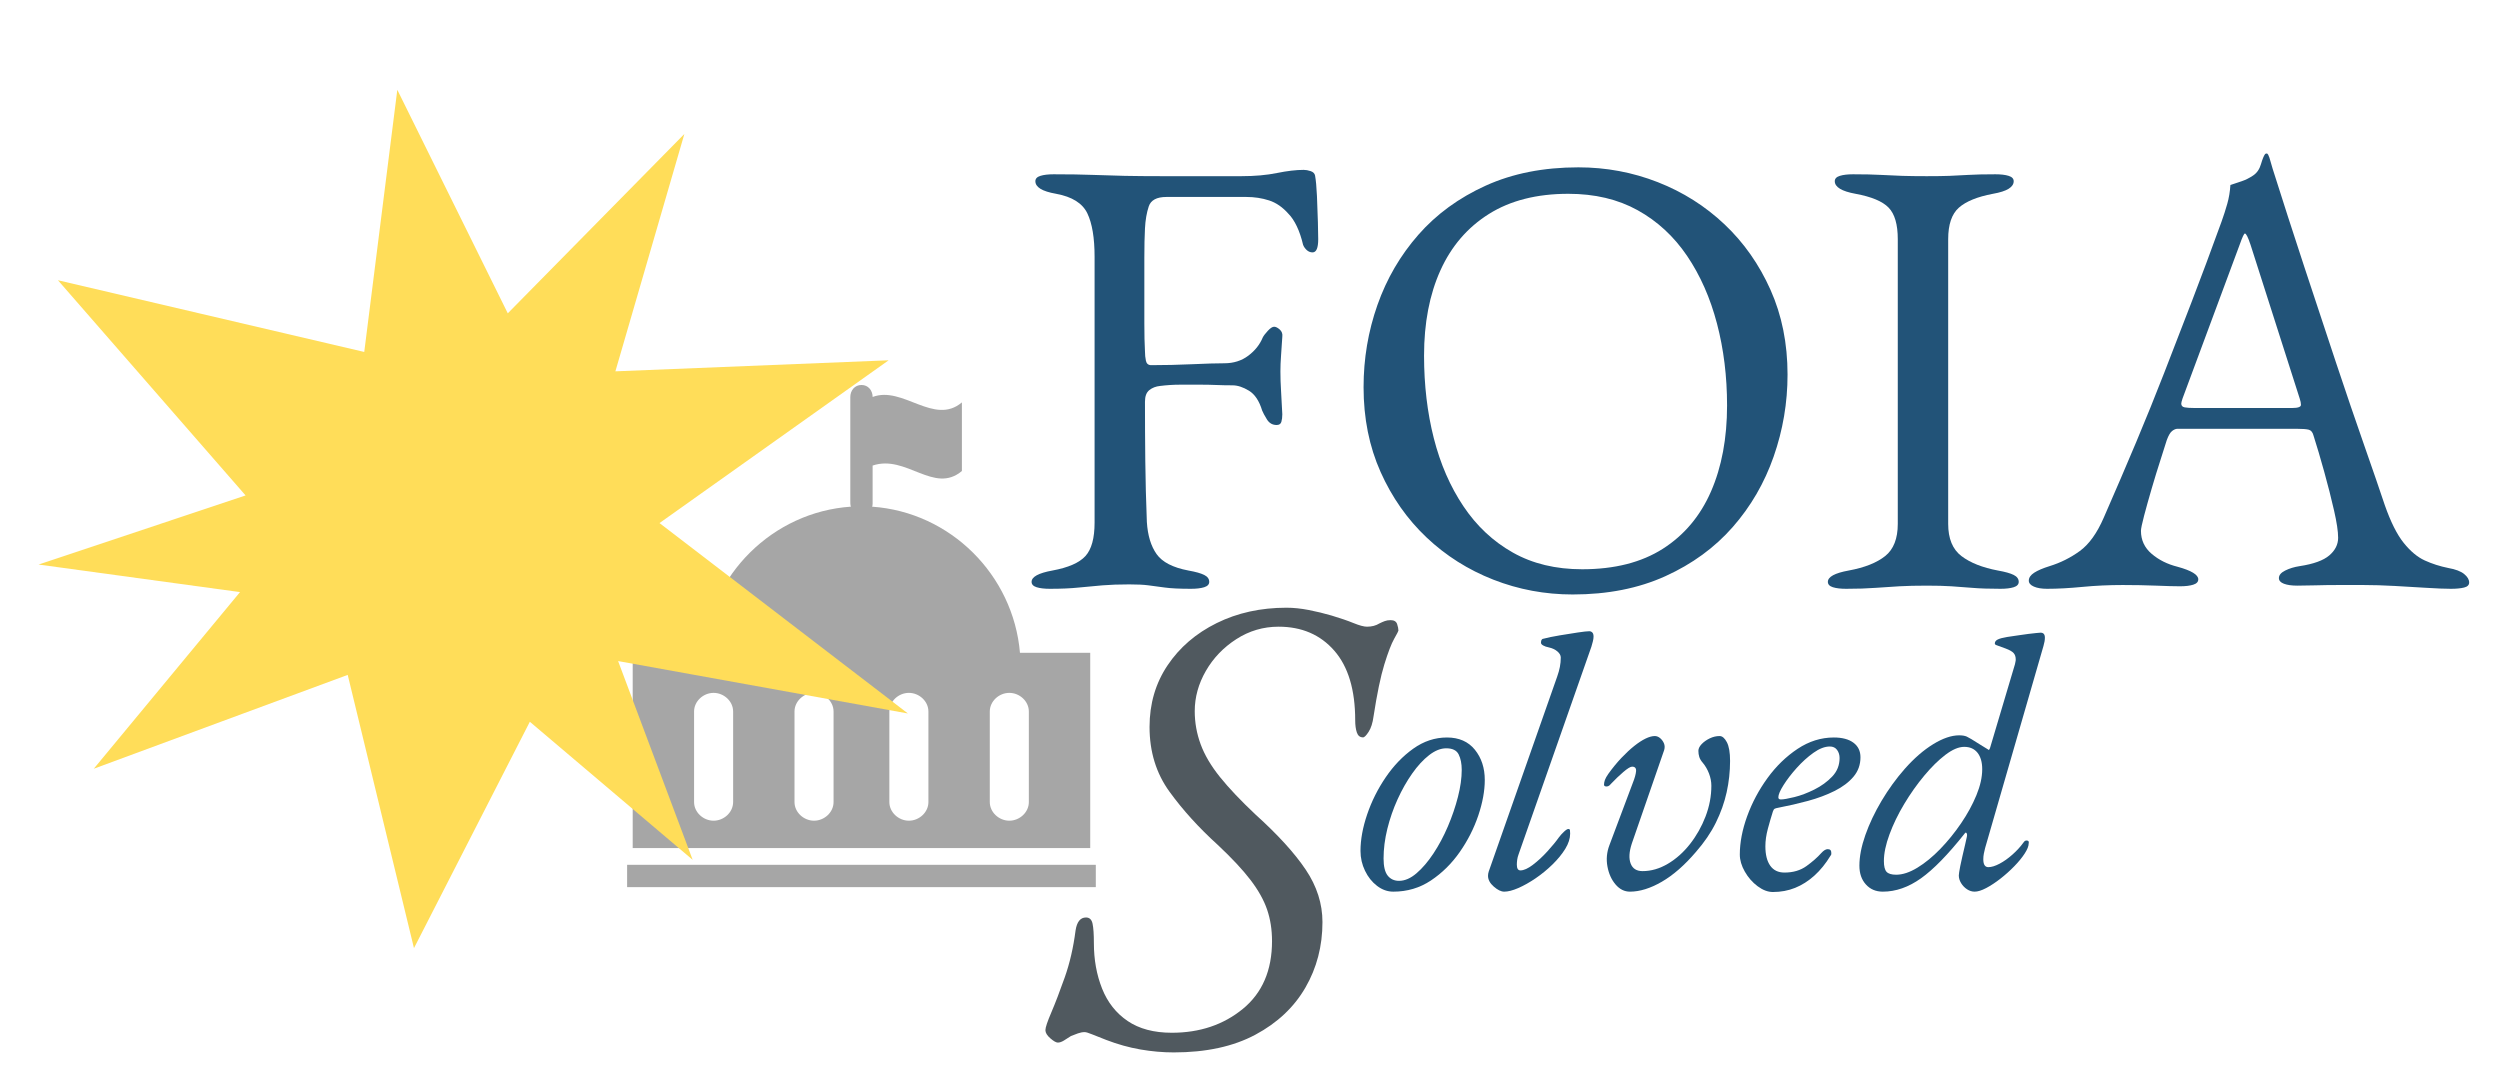
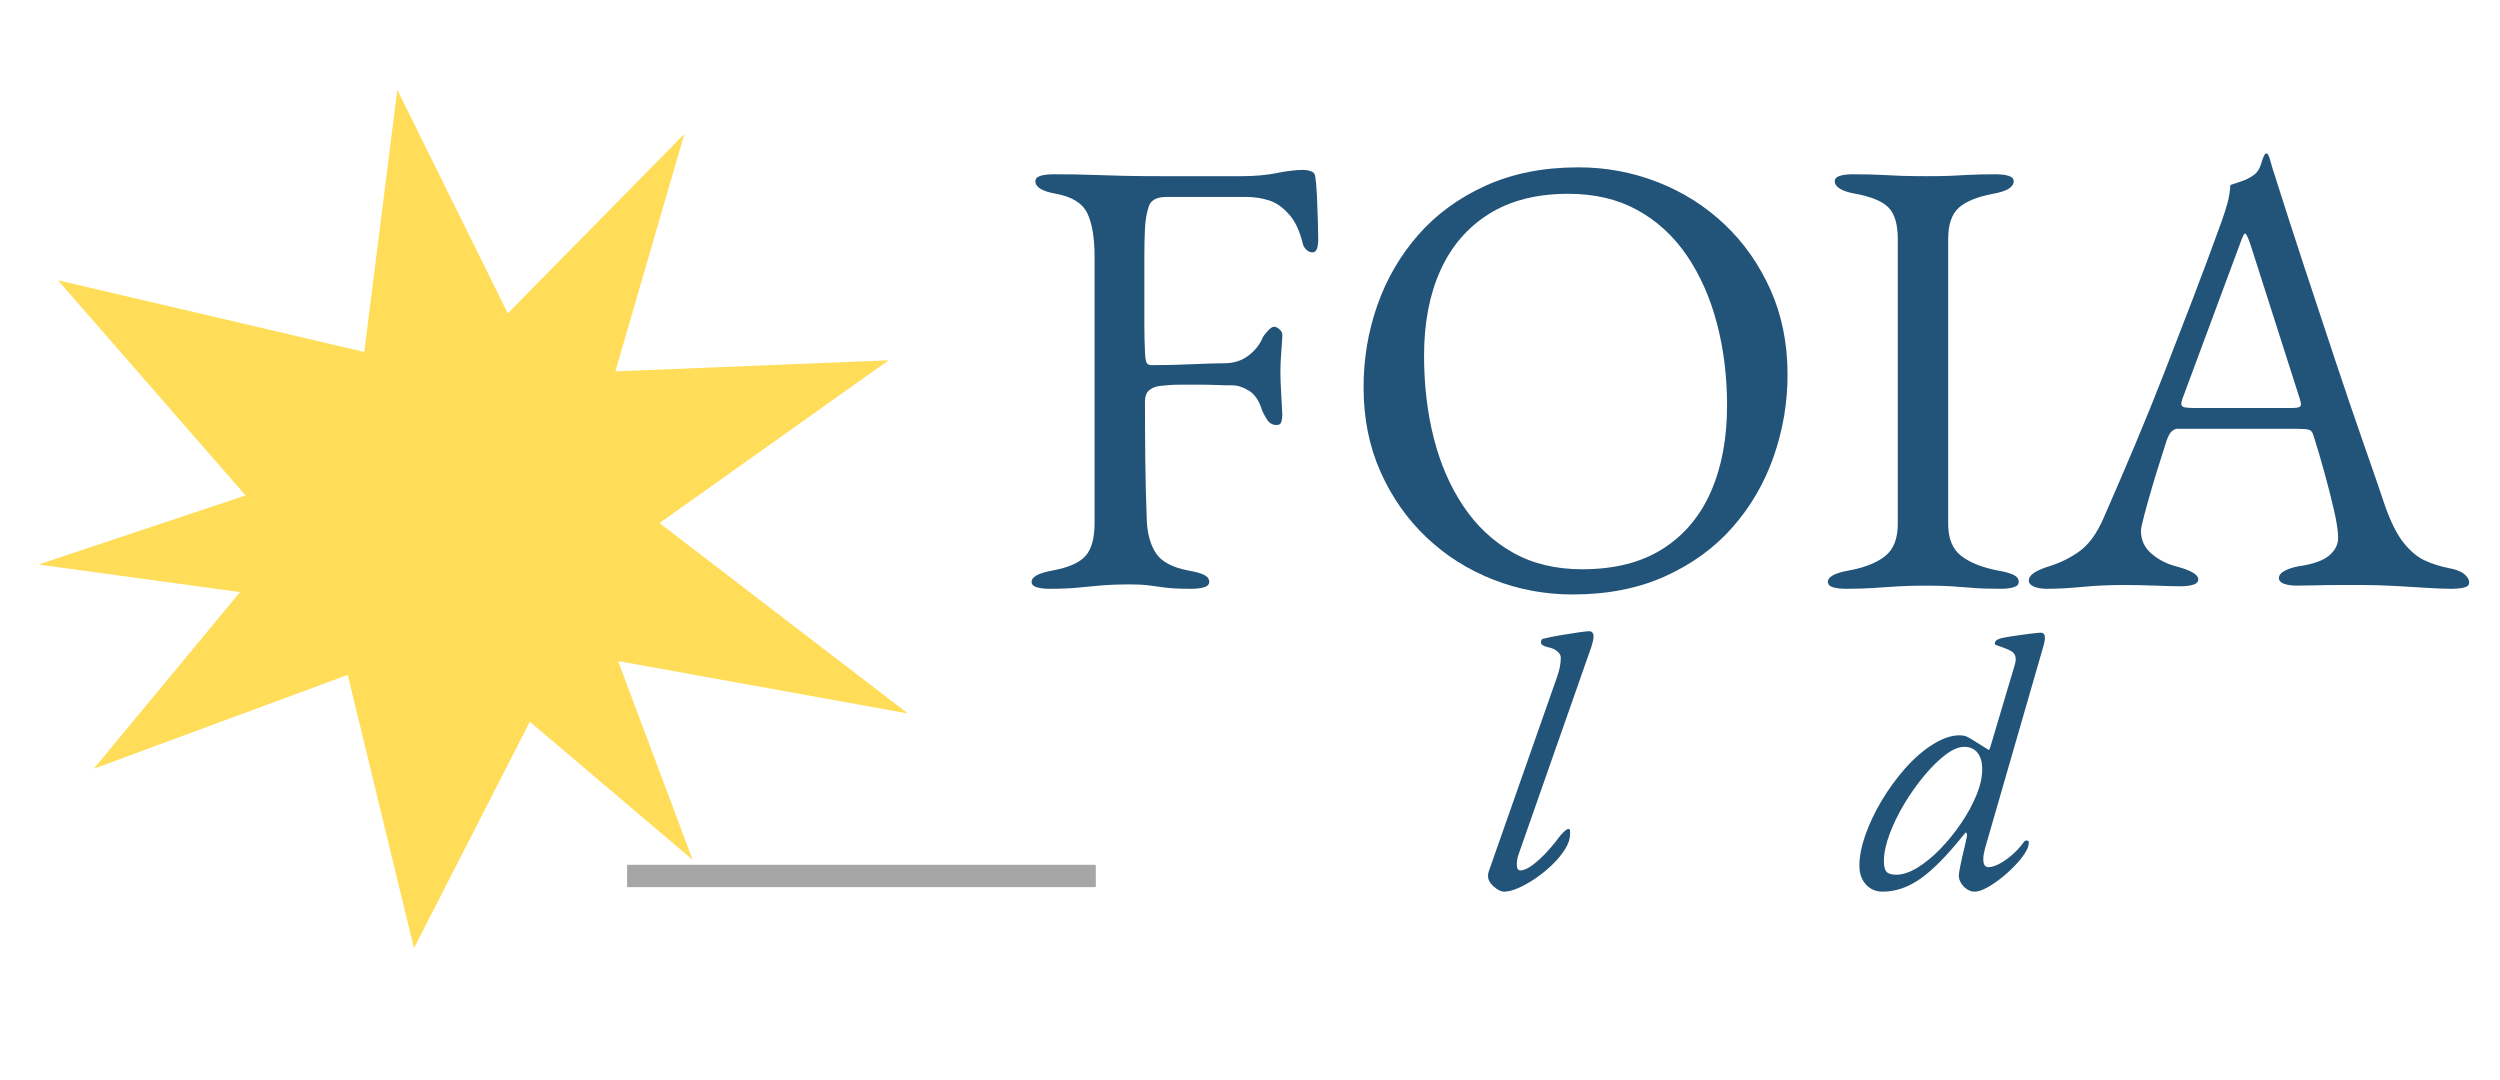
<svg xmlns="http://www.w3.org/2000/svg" version="1.1" width="220" height="95" viewBox="0 0 220 95" xml:space="preserve">
  <desc>Created with Fabric.js 3.6.3</desc>
  <defs> </defs>
  <g transform="matrix(0.157 0 0 0.157 342.052 34.122)" style="">
    <path fill="#225378" opacity="1" d="M-1590.22 112.69L-1590.22 112.69Q-1594.81 112.69-1597.64 111.81Q-1600.46 110.92-1600.46 108.80L-1600.46 108.80Q-1600.46 104.57-1588.81 102.45L-1588.81 102.45Q-1575.39 99.98-1570.27 94.33Q-1565.15 88.68-1565.15 75.61L-1565.15 75.61L-1565.15-73.40Q-1565.15-89.28-1569.21-97.76Q-1573.27-106.23-1586.69-108.71L-1586.69-108.71Q-1592.69-109.76-1595.52-111.53Q-1598.34-113.30-1598.34-115.77L-1598.34-115.77Q-1598.34-117.89-1595.52-118.77Q-1592.69-119.65-1588.10-119.65L-1588.10-119.65Q-1575.04-119.65-1566.04-119.30Q-1557.03-118.95-1548.20-118.77Q-1539.38-118.59-1527.37-118.59L-1527.37-118.59Q-1517.13-118.59-1505.48-118.59Q-1493.83-118.59-1482.88-118.59L-1482.88-118.59Q-1471.58-118.59-1462.93-120.36Q-1454.28-122.12-1447.92-122.12L-1447.92-122.12Q-1446.16-122.12-1444.04-121.42Q-1441.92-120.71-1441.57-118.95L-1441.57-118.95Q-1440.86-115.06-1440.51-107.47Q-1440.16-99.88-1439.98-92.82Q-1439.80-85.75-1439.80-83.28L-1439.80-83.28Q-1439.80-75.87-1442.98-75.87L-1442.98-75.87Q-1444.75-75.87-1446.16-77.10Q-1447.57-78.34-1448.28-80.10L-1448.28-80.10Q-1449.69-86.11-1451.81-90.52Q-1453.93-94.93-1456.40-97.41L-1456.40-97.41Q-1461.34-103.06-1467.34-105.00Q-1473.35-106.94-1480.06-106.94L-1480.06-106.94L-1524.90-106.94Q-1533.02-106.94-1534.79-101.64Q-1536.55-96.35-1536.91-89.28L-1536.91-89.28Q-1537.26-82.58-1537.26-72.87Q-1537.26-63.16-1537.26-53.97L-1537.26-53.97Q-1537.26-45.15-1537.26-35.97Q-1537.26-26.79-1536.91-20.43L-1536.91-20.43Q-1536.91-17.61-1536.38-15.13Q-1535.85-12.66-1533.37-12.66L-1533.37-12.66Q-1522.07-12.66-1510.42-13.19Q-1498.77-13.72-1492.41-13.72L-1492.41-13.72Q-1484.65-13.72-1479.00-17.96Q-1473.35-22.20-1470.88-28.20L-1470.88-28.20Q-1470.17-29.61-1468.05-31.91Q-1465.93-34.20-1464.52-34.20L-1464.52-34.20Q-1463.11-34.20-1461.34-32.61Q-1459.58-31.02-1459.93-28.55L-1459.93-28.55Q-1460.28-22.55-1460.64-17.96Q-1460.99-13.37-1460.99-9.13L-1460.99-9.13Q-1460.99-3.83-1460.64 1.64Q-1460.28 7.11-1459.93 14.88L-1459.93 14.88Q-1459.93 17.35-1460.46 19.12Q-1460.99 20.88-1463.11 20.88L-1463.11 20.88Q-1466.64 20.88-1468.58 17.70Q-1470.52 14.53-1471.23 12.76L-1471.23 12.76Q-1473.70 4.64-1478.64 1.64Q-1483.59-1.36-1487.82-1.36L-1487.82-1.36Q-1492.41-1.36-1496.83-1.54Q-1501.24-1.72-1505.48-1.72L-1505.48-1.72Q-1511.48-1.72-1517.13-1.72Q-1522.78-1.72-1528.43-1.01L-1528.43-1.01Q-1531.96-0.66-1534.43 1.29Q-1536.91 3.23-1536.91 7.82L-1536.91 7.82Q-1536.91 24.06-1536.73 40.83Q-1536.55 57.60-1535.85 75.26L-1535.85 75.26Q-1535.14 86.56-1530.37 93.27Q-1525.61 99.98-1512.54 102.45L-1512.54 102.45Q-1506.54 103.51-1503.71 104.92Q-1500.89 106.33-1500.89 108.80L-1500.89 108.80Q-1500.89 110.92-1503.71 111.81Q-1506.54 112.69-1511.13 112.69L-1511.13 112.69Q-1520.66 112.69-1525.78 111.98Q-1530.90 111.28-1534.96 110.75Q-1539.02 110.22-1545.73 110.22L-1545.73 110.22Q-1554.21 110.22-1560.74 110.75Q-1567.27 111.28-1573.98 111.98Q-1580.69 112.69-1590.22 112.69Z" />
    <path fill="#225378" opacity="1" d="M-1297.15 115.87L-1297.15 115.87Q-1320.45 115.87-1341.64 107.57Q-1362.83 99.27-1379.07 83.91Q-1395.31 68.55-1404.85 47.19Q-1414.38 25.83-1414.38-0.30L-1414.38-0.30Q-1414.38-24.31-1406.61-46.38Q-1398.84-68.45-1383.66-85.75Q-1368.48-103.06-1345.88-113.30Q-1323.28-123.54-1293.97-123.54L-1293.97-123.54Q-1270.67-123.54-1249.48-115.24Q-1228.30-106.94-1212.05-91.58Q-1195.81-76.22-1186.28-54.86Q-1176.74-33.50-1176.74-7.37L-1176.74-7.37Q-1176.74 16.29-1184.51 38.54Q-1192.28 60.78-1207.46 78.08Q-1222.65 95.39-1245.24 105.63Q-1267.84 115.87-1297.15 115.87ZM-1291.85 101.74L-1291.85 101.74Q-1264.67 101.74-1246.66 90.27Q-1228.65 78.79-1219.64 58.13Q-1210.64 37.48-1210.64 9.94L-1210.64 9.94Q-1210.64-14.43-1216.29-35.97Q-1221.94-57.51-1233.06-73.93Q-1244.19-90.34-1260.78-99.52Q-1277.38-108.71-1299.62-108.71L-1299.62-108.71Q-1326.10-108.71-1344.11-97.41Q-1362.12-86.11-1371.30-65.80Q-1380.48-45.50-1380.48-17.96L-1380.48-17.96Q-1380.48 6.76-1375.01 28.30Q-1369.54 49.84-1358.41 66.43Q-1347.29 83.03-1330.69 92.39Q-1314.10 101.74-1291.85 101.74Z" />
    <path fill="#225378" opacity="1" d="M-1143.90 112.69L-1143.90 112.69Q-1148.50 112.69-1151.32 111.81Q-1154.14 110.92-1154.14 108.80L-1154.14 108.80Q-1154.14 104.57-1142.49 102.45L-1142.49 102.45Q-1129.07 99.98-1122.01 94.33Q-1114.95 88.68-1114.95 76.32L-1114.95 76.32L-1114.95-83.28Q-1114.95-95.64-1120.07-100.94Q-1125.19-106.23-1138.61-108.71L-1138.61-108.71Q-1150.26-110.82-1150.26-115.77L-1150.26-115.77Q-1150.26-117.89-1147.44-118.77Q-1144.61-119.65-1140.02-119.65L-1140.02-119.65Q-1130.49-119.65-1124.31-119.30Q-1118.13-118.95-1112.48-118.77Q-1106.83-118.59-1098.71-118.59L-1098.71-118.59Q-1090.94-118.59-1086.00-118.77Q-1081.05-118.95-1075.40-119.30Q-1069.75-119.65-1060.22-119.65L-1060.22-119.65Q-1055.63-119.65-1052.81-118.77Q-1049.98-117.89-1049.98-115.77L-1049.98-115.77Q-1049.98-113.30-1052.81-111.53Q-1055.63-109.76-1061.63-108.71L-1061.63-108.71Q-1074.70-106.23-1080.70-100.94Q-1086.70-95.64-1086.70-83.28L-1086.70-83.28L-1086.70 76.32Q-1086.70 88.68-1079.29 94.33Q-1071.87 99.98-1058.81 102.45L-1058.81 102.45Q-1052.81 103.51-1049.98 104.92Q-1047.16 106.33-1047.16 108.80L-1047.16 108.80Q-1047.16 110.92-1049.98 111.81Q-1052.81 112.69-1057.40 112.69L-1057.40 112.69Q-1066.93 112.69-1073.11 112.16Q-1079.29 111.63-1084.94 111.28Q-1090.59 110.92-1098.71 110.92L-1098.71 110.92Q-1107.54 110.92-1114.07 111.28Q-1120.60 111.63-1127.49 112.16Q-1134.37 112.69-1143.90 112.69Z" />
    <path fill="#225378" opacity="1" d="M-1031.27 112.69L-1031.27 112.69Q-1035.86 112.69-1038.68 111.45Q-1041.51 110.22-1041.51 108.10L-1041.51 108.10Q-1041.51 105.63-1038.50 103.68Q-1035.50 101.74-1029.85 99.98L-1029.85 99.98Q-1020.67 97.15-1012.90 91.50Q-1005.14 85.85-999.49 72.79L-999.49 72.79Q-989.60 50.19-981.30 30.42Q-973.00 10.64-965.59-8.42Q-958.17-27.49-950.23-48.15Q-942.28-68.81-933.46-93.17L-933.46-93.17Q-931.69-98.11-930.28-103.06Q-928.87-108.00-928.51-113.65L-928.51-113.65Q-925.34-114.71-922.16-115.77Q-918.98-116.83-915.80-118.95L-915.80-118.95Q-912.62-121.06-911.39-125.30Q-910.15-129.54-909.09-130.95L-909.09-130.95Q-908.74-131.30-908.21-131.30Q-907.68-131.30-907.33-130.60L-907.33-130.60Q-906.62-129.19-906.09-127.07Q-905.56-124.95-904.86-122.83L-904.86-122.83Q-896.38-95.99-887.20-68.10Q-878.02-40.20-869.37-14.25Q-860.72 11.70-853.48 32.36Q-846.24 53.01-842.00 65.73L-842.00 65.73Q-837.06 79.85-831.41 86.91Q-825.76 93.97-819.58 96.80Q-813.40 99.62-806.34 101.04L-806.34 101.04Q-800.34 102.10-797.51 104.39Q-794.69 106.69-794.69 109.16L-794.69 109.16Q-794.69 111.28-797.51 111.98Q-800.34 112.69-804.93 112.69L-804.93 112.69Q-809.87 112.69-818.35 112.16Q-826.82 111.63-836.35 111.10Q-845.89 110.57-854.01 110.57L-854.01 110.57Q-860.72 110.57-867.78 110.57Q-874.84 110.57-880.85 110.75Q-886.85 110.92-891.09 110.92L-891.09 110.92Q-895.68 110.92-898.50 109.86Q-901.33 108.80-901.33 106.69L-901.33 106.69Q-901.33 104.21-897.79 102.45Q-894.26 100.68-889.67 99.98L-889.67 99.98Q-878.02 98.21-873.08 93.97Q-868.13 89.74-868.13 84.09L-868.13 84.09Q-868.13 78.79-870.43 68.73Q-872.72 58.66-875.90 47.19Q-879.08 35.71-881.90 26.89L-881.90 26.89Q-882.61 24.06-884.55 23.53Q-886.49 23.00-891.44 23.00L-891.44 23.00L-958.17 23.00Q-959.59 23.00-961.18 24.24Q-962.76 25.47-964.18 29.36L-964.18 29.36Q-965.24 32.89-967.71 40.48Q-970.18 48.07-972.65 56.55Q-975.12 65.02-976.89 71.73Q-978.65 78.44-978.65 80.20L-978.65 80.20Q-978.65 87.97-972.65 93.09Q-966.65 98.21-958.17 100.33L-958.17 100.33Q-946.52 103.51-946.52 107.39L-946.52 107.39Q-946.52 109.51-949.35 110.39Q-952.17 111.28-956.76 111.28L-956.76 111.28Q-961.35 111.28-970.18 110.92Q-979.01 110.57-988.89 110.57L-988.89 110.57Q-1000.55 110.57-1011.49 111.63Q-1022.44 112.69-1031.27 112.69ZM-948.64 11.35L-948.64 11.35L-893.91 11.35Q-888.97 11.35-888.97 9.58L-888.97 9.58Q-888.97 8.88-889.14 7.99Q-889.32 7.11-889.67 6.05L-889.67 6.05L-917.21-80.10Q-919.33-86.46-920.39-86.46L-920.39-86.46Q-921.10-86.46-923.22-80.46L-923.22-80.46L-955.35 6.05Q-956.06 8.17-956.06 8.88L-956.06 8.88Q-956.06 10.64-954.11 11.00Q-952.17 11.35-948.64 11.35Z" />
  </g>
  <g transform="matrix(0.157 0 0 0.157 149.505 68.064)" style="">
-     <path fill="#225378" opacity="1" d="M-171.31 66.25L-171.31 66.25Q-176.16 66.25-180.40 63.02Q-184.64 59.79-187.16 54.54Q-189.69 49.29-189.69 43.44L-189.69 43.44Q-189.69 33.95-185.95 22.94Q-182.21 11.94-175.55 2.15Q-168.89-7.64-160.11-13.90Q-151.32-20.16-141.23-20.16L-141.23-20.16Q-131.13-20.16-125.58-13.30Q-120.03-6.43-120.03 3.66L-120.03 3.66Q-120.03 12.75-123.66 23.55Q-127.30 34.35-134.06 44.04Q-140.83 53.73-150.21 59.99Q-159.60 66.25-171.31 66.25ZM-168.08 60.19L-168.08 60.19Q-163.24 60.19-158.29 55.95Q-153.34 51.71-148.80 44.85Q-144.26 37.99-140.72 29.71Q-137.19 21.43-135.07 13.15Q-132.95 4.87-132.95-1.99L-132.95-1.99Q-132.95-7.24-134.67-10.67Q-136.38-14.10-141.63-14.10L-141.63-14.10Q-146.28-14.10-151.22-10.27Q-156.17-6.43-160.71 0.03Q-165.26 6.49-168.89 14.46Q-172.52 22.44-174.64 31.02Q-176.76 39.60-176.76 47.68L-176.76 47.68Q-176.76 54.34-174.44 57.27Q-172.12 60.19-168.08 60.19Z" />
    <path fill="#225378" opacity="1" d="M-109.13 66.25L-109.13 66.25Q-111.75 66.25-114.98 63.42Q-118.21 60.60-118.21 57.37L-118.21 57.37Q-118.21 56.16-117.81 54.95L-117.81 54.95L-79.45-54.28Q-78.44-57.11-77.93-59.73Q-77.43-62.36-77.43-64.98L-77.43-64.98Q-77.43-66.80-79.35-68.42Q-81.26-70.03-84.09-70.64L-84.09-70.64Q-86.11-71.04-87.32-71.75Q-88.53-72.45-88.53-73.26L-88.53-73.26Q-88.53-73.87-88.43-74.27Q-88.33-74.67-88.03-75.08Q-87.73-75.48-87.32-75.48L-87.32-75.48Q-83.49-76.49-78.03-77.40Q-72.58-78.31-67.84-79.02Q-63.09-79.72-61.48-79.72L-61.48-79.72Q-60.47-79.72-59.76-79.02Q-59.06-78.31-59.06-76.69L-59.06-76.69Q-59.06-75.48-59.46-73.97Q-59.86-72.45-60.27-71.04L-60.27-71.04L-101.05 45.25Q-101.66 46.87-101.86 48.38Q-102.06 49.90-102.06 51.11L-102.06 51.11Q-102.06 54.34-100.04 54.34L-100.04 54.34Q-97.21 54.34-93.08 51.21Q-88.94 48.08-84.90 43.64Q-80.86 39.20-78.44 35.76L-78.44 35.76Q-77.23 34.15-75.61 32.64Q-74.00 31.12-73.19 31.12L-73.19 31.12Q-72.38 31.12-72.28 31.83Q-72.18 32.53-72.18 33.75L-72.18 33.75Q-72.18 37.78-74.90 42.23Q-77.63 46.67-82.07 51.01Q-86.51 55.35-91.56 58.78Q-96.61 62.21-101.25 64.23Q-105.90 66.25-109.13 66.25Z" />
-     <path fill="#225378" opacity="1" d="M-38.66 66.25L-38.66 66.25Q-43.31 66.25-46.74 62.21Q-50.17 58.18-51.28 52.12Q-52.39 46.06-50.17 40.21L-50.17 40.21L-37.05 5.28Q-35.43 1.24-35.23-1.28Q-35.03-3.81-37.45-3.81L-37.45-3.81Q-38.87-3.81-42.40-0.78Q-45.93 2.25-49.16 5.68L-49.16 5.68Q-50.17 6.89-50.78 7.09Q-51.38 7.30-51.79 7.30L-51.79 7.30Q-53.20 7.30-53.20 6.29L-53.20 6.29Q-53.20 5.08-52.70 3.66Q-52.19 2.25-50.78 0.23L-50.78 0.23Q-47.14-4.82-43.41-8.75Q-39.67-12.69-36.24-15.42Q-32.81-18.14-29.88-19.56Q-26.95-20.97-24.73-20.97L-24.73-20.97Q-23.12-20.97-21.70-19.76Q-20.29-18.55-19.58-16.83Q-18.88-15.11-19.48-13.10L-19.48-13.10L-37.65 39.40Q-39.88 46.26-38.26 50.50Q-36.64 54.74-31.60 54.74L-31.60 54.74Q-24.33 54.74-17.36 50.60Q-10.40 46.47-4.95 39.50Q0.50 32.53 3.74 24.05Q6.97 15.57 6.97 6.89L6.97 6.89Q6.97 3.46 5.65 0.03Q4.34-3.40 2.12-6.03L2.12-6.03Q0.71-7.64 0.20-9.26Q-0.30-10.87-0.30-12.69L-0.30-12.69Q-0.30-14.51 1.51-16.43Q3.33-18.34 6.06-19.66Q8.78-20.97 11.61-20.97L11.61-20.97Q13.83-20.97 15.65-17.54Q17.46-14.10 17.46-7.04L17.46-7.04Q17.46 1.85 15.55 10.53Q13.63 19.21 9.49 27.59Q5.35 35.97-1.72 44.04L-1.72 44.04Q-11.21 55.15-20.80 60.70Q-30.39 66.25-38.66 66.25Z" />
-     <path fill="#225378" opacity="1" d="M41.49 66.45L41.49 66.45Q37.25 66.45 32.91 63.22Q28.57 59.99 25.74 55.05Q22.92 50.10 22.92 45.46L22.92 45.46Q22.92 35.36 27.05 23.95Q31.19 12.55 38.46 2.55Q45.73-7.44 55.32-13.80Q64.91-20.16 75.61-20.16L75.61-20.16Q82.68-20.16 86.62-17.23Q90.55-14.31 90.55-9.06L90.55-9.06Q90.55-2.80 86.62 1.85Q82.68 6.49 76.02 9.82Q69.35 13.15 61.18 15.37Q53.00 17.59 44.52 19.21L44.52 19.21Q43.31 19.41 42.60 19.71Q41.89 20.02 41.49 21.23L41.49 21.23Q40.08 25.67 38.66 30.92Q37.25 36.17 37.25 40.81L37.25 40.81Q37.25 47.88 39.98 51.71Q42.70 55.55 47.95 55.55L47.95 55.55Q55.22 55.55 60.27 51.92Q65.31 48.28 68.55 44.65L68.55 44.65Q70.56 42.43 72.18 42.43L72.18 42.43Q74.20 42.43 74.20 44.45L74.20 44.45Q74.20 44.65 74.20 45.15Q74.20 45.66 73.79 46.06L73.79 46.06Q69.76 52.72 64.71 57.27Q59.66 61.81 53.91 64.13Q48.15 66.45 41.49 66.45ZM45.93 14.57L45.93 14.57Q48.15 14.57 53.50 13.25Q58.85 11.94 64.71 9.01Q70.56 6.09 74.70 1.74Q78.84-2.60 78.84-8.65L78.84-8.65Q78.84-11.28 77.43-13.20Q76.02-15.11 73.39-15.11L73.39-15.11Q69.15-15.11 64.20-11.58Q59.26-8.05 54.82-3.10Q50.37 1.85 47.45 6.49Q44.52 11.13 44.52 13.35L44.52 13.35Q44.52 14.57 45.93 14.57Z" />
    <path fill="#225378" opacity="1" d="M103.07 66.25L103.07 66.25Q97.21 66.25 93.58 62.21Q89.95 58.18 89.95 51.71L89.95 51.71Q89.95 44.04 93.28 34.55Q96.61 25.06 102.36 15.37Q108.12 5.68 115.39-2.60L115.39-2.60Q123.26-11.48 131.34-16.43Q139.41-21.37 145.87-21.37L145.87-21.37Q148.50-21.37 150.11-20.67Q151.73-19.96 157.38-16.33L157.38-16.33Q161.62-13.70 162.13-13.40Q162.63-13.10 162.23-13.10L162.23-13.10Q162.83-13.10 163.24-14.51L163.24-14.51L176.76-59.94Q177.17-61.15 177.27-61.85Q177.37-62.56 177.47-62.86Q177.57-63.17 177.57-63.47Q177.57-63.77 177.57-63.97L177.57-63.97Q177.57-66.19 176.36-67.51Q175.15-68.82 171.92-70.03L171.92-70.03Q167.48-71.65 166.67-71.95Q165.86-72.25 165.86-72.86L165.86-72.86Q165.86-74.27 167.48-75.08Q169.09-75.89 172.73-76.49L172.73-76.49Q175.75-76.90 178.88-77.40Q182.01-77.91 184.64-78.21Q187.26-78.51 189.08-78.71Q190.90-78.91 191.50-78.91L191.50-78.91Q193.92-78.91 193.92-76.09L193.92-76.09Q193.92-75.08 193.72-73.97Q193.52-72.86 193.12-71.44L193.12-71.44L160.41 41.82Q160.01 43.44 159.70 44.95Q159.40 46.47 159.40 48.08L159.40 48.08Q159.40 52.52 162.23 52.52L162.23 52.52Q164.85 52.52 168.49 50.60Q172.12 48.69 175.75 45.46Q179.39 42.23 182.01 38.59L182.01 38.59Q182.42 37.99 182.82 37.78Q183.22 37.58 183.63 37.58L183.63 37.58Q185.24 37.58 184.84 39.20L184.84 39.20Q184.84 41.42 182.62 44.85Q180.40 48.28 176.76 52.02Q173.13 55.75 168.99 58.98Q164.85 62.21 161.02 64.23Q157.18 66.25 154.55 66.25L154.55 66.25Q152.33 66.25 150.31 64.94Q148.30 63.63 146.98 61.51Q145.67 59.39 145.67 57.17L145.67 57.17Q145.67 56.16 146.48 51.92L146.48 51.92Q146.88 49.70 147.69 46.36Q148.50 43.03 149.20 39.90Q149.91 36.77 150.21 35.36Q150.52 33.95 150.11 35.76L150.11 35.76Q150.52 34.15 150.01 33.44Q149.51 32.74 148.90 33.75L148.90 33.75Q134.97 51.31 124.47 58.78Q113.97 66.25 103.07 66.25ZM110.54 56.76L110.54 56.76Q115.99 56.76 122.45 52.83Q128.91 48.89 135.27 42.33Q141.63 35.76 146.98 27.89Q152.33 20.02 155.56 12.14Q158.79 4.27 158.79-2.39L158.79-2.39Q158.79-8.25 156.17-11.58Q153.54-14.91 148.70-14.91L148.70-14.91Q144.06-14.91 138.20-10.47Q132.35-6.03 126.29 1.24Q120.23 8.51 115.08 17.09Q109.93 25.67 106.81 34.15Q103.68 42.63 103.68 49.09L103.68 49.09Q103.68 53.53 105.19 55.15Q106.70 56.76 110.54 56.76Z" />
  </g>
  <g transform="matrix(0.491 0 0 0.491 75.563 55.727)">
    <g style="">
      <g transform="matrix(1 0 0 1 0.5 43.5)">
        <rect style="stroke: none; stroke-width: 1; stroke-dasharray: none; stroke-linecap: butt; stroke-dashoffset: 0; stroke-linejoin: miter; stroke-miterlimit: 4; fill: rgb(166,166,166); fill-rule: nonzero; opacity: 1;" x="-42" y="-2" rx="0" ry="0" width="84" height="4" />
      </g>
      <g transform="matrix(1 0 0 1 0.5 -3)">
-         <path style="stroke: none; stroke-width: 1; stroke-dasharray: none; stroke-linecap: butt; stroke-dashoffset: 0; stroke-linejoin: miter; stroke-miterlimit: 4; fill: rgb(166,166,166); fill-rule: nonzero; opacity: 1;" transform=" translate(-50, -46.5)" d="M 91 53 H 78.408 C 77.21 39 65.906 27.79 51.914 26.813 C 52.032 26.545 52 26.032 52 25.721 v -6.277 c 6 -2.044 11 5.204 16 0.976 c 0 -4.099 0 -8.197 0 -12.296 c -5 4.229 -10.6 -3.023 -15.995 -0.975 C 51.988 5.96 51.197 5 50.004 5 C 48.801 5 48 5.976 48 7.179 v 18.542 c 0 0.31 -0.013 0.822 0.104 1.089 C 34.095 27.769 22.791 39 21.592 53 H 9 v 35 h 82 V 53 z M 27 79.751 c 0 1.846 -1.655 3.342 -3.5 3.342 c -1.846 0 -3.5 -1.497 -3.5 -3.342 V 63.526 c 0 -1.846 1.655 -3.342 3.5 -3.342 c 1.845 0 3.5 1.497 3.5 3.342 V 79.751 z M 45 79.751 c 0 1.846 -1.655 3.342 -3.5 3.342 c -1.846 0 -3.5 -1.497 -3.5 -3.342 V 63.526 c 0 -1.846 1.655 -3.342 3.5 -3.342 c 1.845 0 3.5 1.497 3.5 3.342 V 79.751 z M 62 79.751 c 0 1.846 -1.655 3.342 -3.5 3.342 c -1.845 0 -3.5 -1.497 -3.5 -3.342 V 63.526 c 0 -1.846 1.655 -3.342 3.5 -3.342 c 1.846 0 3.5 1.497 3.5 3.342 V 79.751 z M 80 79.751 c 0 1.846 -1.655 3.342 -3.5 3.342 c -1.845 0 -3.5 -1.497 -3.5 -3.342 V 63.526 c 0 -1.846 1.655 -3.342 3.5 -3.342 c 1.846 0 3.5 1.497 3.5 3.342 V 79.751 z" stroke-linecap="round" />
-       </g>
+         </g>
    </g>
  </g>
  <g transform="matrix(0.788 0 0 0.788 41.643 45.669)">
    <polygon style="stroke: none; stroke-width: 0; stroke-dasharray: none; stroke-linecap: butt; stroke-dashoffset: 0; stroke-linejoin: miter; stroke-miterlimit: 4; fill: rgb(255,221,89); fill-rule: nonzero; opacity: 1;" points="3.86,-22.965 23.581,-42.996 15.877,-16.487 46.392,-17.72 20.804,0.458 48.542,21.722 16.181,15.87 24.506,38.064 6.323,22.647 -6.616,47.927 -14.016,17.413 -42.375,27.893 -26.043,8.167 -48.542,5.09 -25.421,-2.627 -46.376,-26.659 -12.169,-18.651 -8.477,-47.927 " />
  </g>
  <g transform="matrix(0.157 0 0 0.157 106.261 73.642)" style="">
-     <path fill="#50595f" opacity="1" d="M-18.91 120.83L-18.91 120.83Q-28.08 120.83-37.63 119.18Q-47.17 117.52-56.72 113.85L-56.72 113.85Q-61.49 112.02-64.61 110.73Q-67.73 109.45-68.83 109.45L-68.83 109.45Q-70.67 109.45-72.69 110.18Q-74.70 110.92-76.54 111.65L-76.54 111.65Q-78.74 113.12-80.58 114.22Q-82.41 115.32-83.88 115.32L-83.88 115.32Q-85.35 115.32-88.10 112.93Q-90.86 110.55-90.86 108.35L-90.86 108.35Q-90.86 106.14-87.55 98.43Q-84.25 90.73-80.03 78.79Q-75.81 66.86-73.97 52.55L-73.97 52.55Q-72.87 45.20-68.10 45.20L-68.10 45.20Q-65.16 45.20-64.43 48.69Q-63.69 52.18-63.69 59.52L-63.69 59.52Q-63.69 73.47-59.10 85.04Q-54.51 96.60-44.79 103.21Q-35.06 109.81-20.01 109.81L-20.01 109.81Q3.49 109.81 19.82 96.42Q36.16 83.02 36.16 58.42L36.16 58.42Q36.16 48.88 33.41 40.80Q30.65 32.72 24.05 24.10Q17.44 15.47 5.69 4.46L5.69 4.46Q-10.10-9.86-21.29-25.28Q-32.49-40.70-32.49-61.62L-32.49-61.62Q-32.49-81.08-22.39-96.13Q-12.30-111.18 5.14-119.81Q22.58-128.43 44.24-128.43L44.24-128.43Q50.11-128.43 56.72-127.15Q63.32-125.86 69.57-124.03L69.57-124.03Q76.91-121.83 81.86-119.81Q86.82-117.79 89.39-117.79L89.39-117.79Q93.43-117.79 96.36-119.62L96.36-119.62Q97.83-120.36 99.30-120.91Q100.77-121.46 102.60-121.46L102.60-121.46Q105.54-121.46 106.28-119.26Q107.01-117.05 107.01-115.59L107.01-115.59Q107.01-115.22 104.62-111.00Q102.24-106.77 99.12-96.68Q96.00-86.58 93.06-67.50L93.06-67.50Q92.33-61.99 90.31-58.87Q88.29-55.75 87.19-55.75L87.19-55.75Q84.62-55.75 83.70-58.50Q82.78-61.25 82.78-65.29L82.78-65.29Q82.78-90.99 71.03-104.39Q59.29-117.79 39.83-117.79L39.83-117.79Q26.98-117.79 16.15-110.81Q5.32-103.84-0.92-93.01Q-7.16-82.18-7.16-70.43L-7.16-70.43Q-7.16-60.89-3.85-51.89Q-0.55-42.90 6.97-33.54Q14.50-24.18 26.98-12.43L26.98-12.43Q45.70 4.46 55.06 18.41Q64.43 32.36 64.43 47.77L64.43 47.77Q64.43 67.96 54.88 84.48Q45.34 101.00 26.80 110.92Q8.26 120.83-18.91 120.83Z" />
-   </g>
+     </g>
</svg>